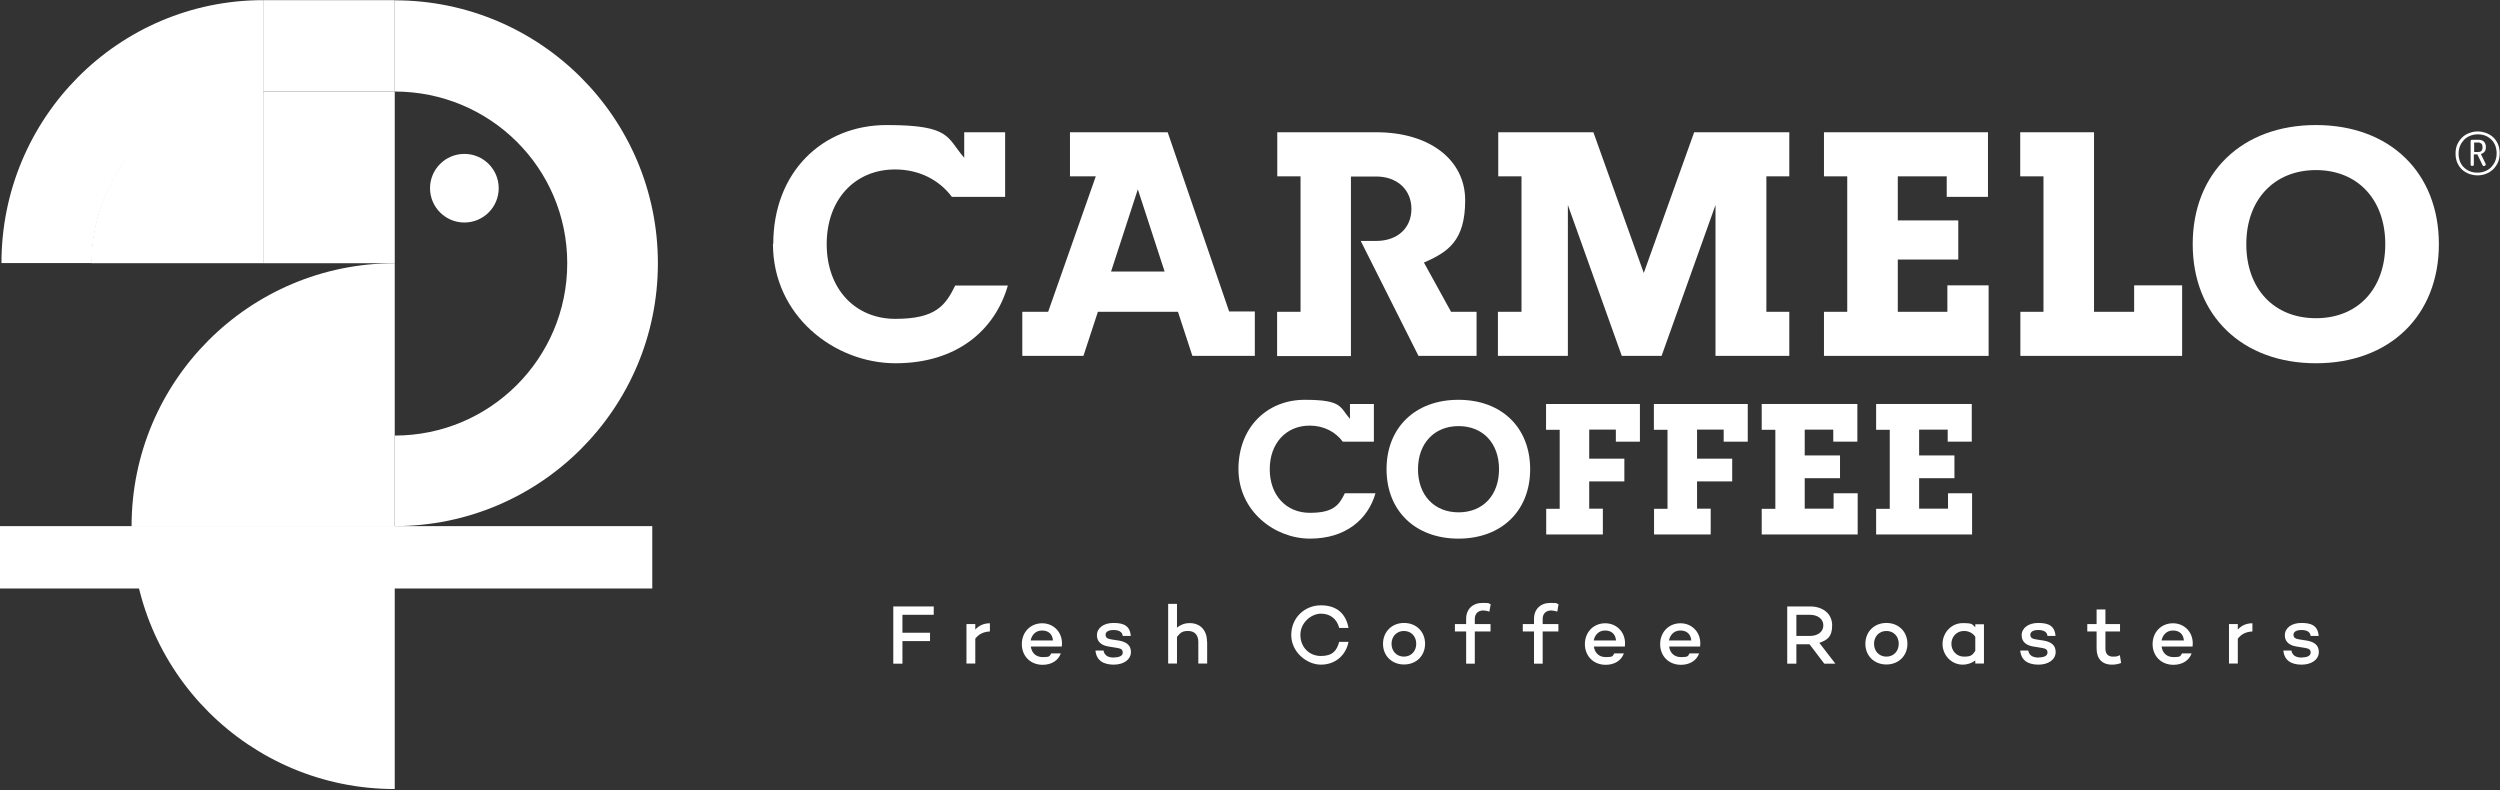
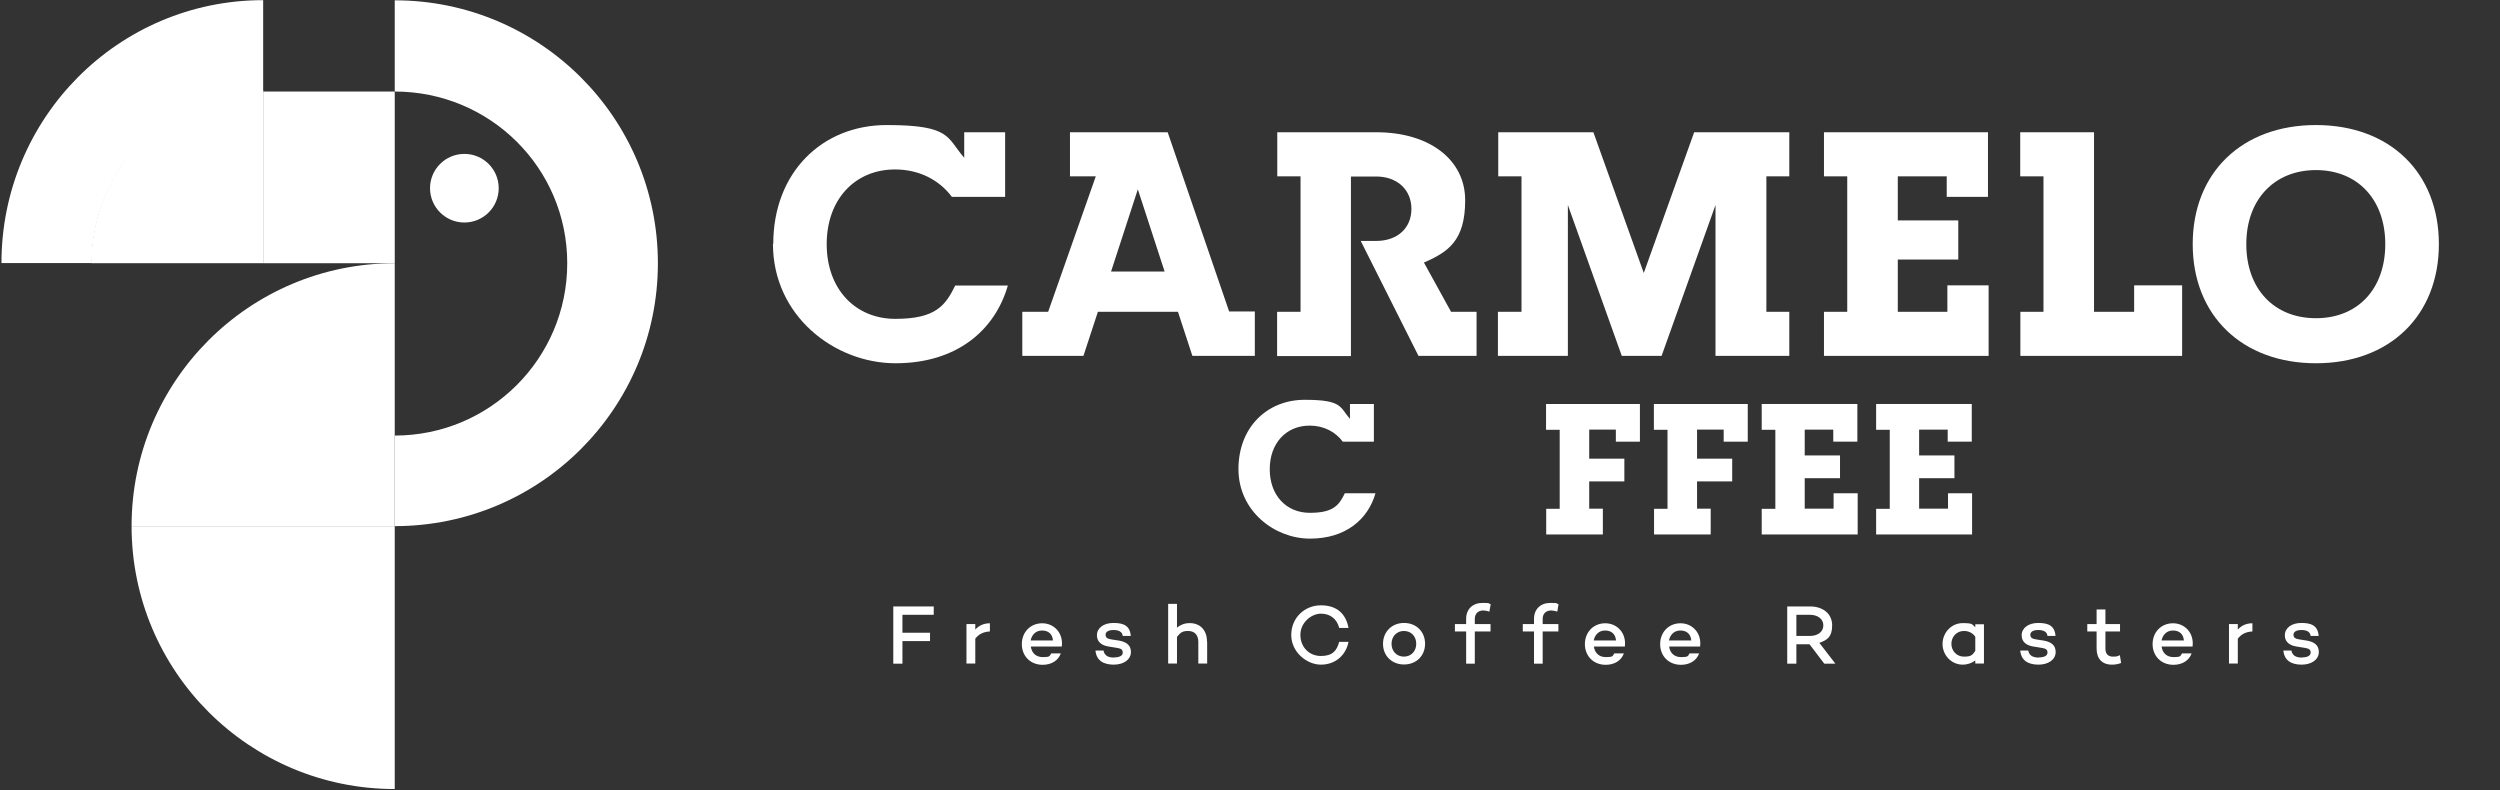
<svg xmlns="http://www.w3.org/2000/svg" width="155" height="49" viewBox="0 0 155 49" fill="none">
  <rect x="0" y="0" width="155" height="49" fill="#333333" stroke="none" />
  <g clip-path="url(#clip0_659_1986)">
    <path d="M24.474 0.01V5.675C30.383 5.675 35.169 10.416 35.169 16.32C35.169 22.224 30.383 27.005 24.474 27.005V32.62C33.487 32.62 40.789 25.325 40.789 16.32C40.789 7.315 33.487 0.02 24.474 0.02V0.01Z" fill="white" />
    <path d="M8.158 32.62H24.474V16.32C15.46 16.32 8.158 23.615 8.158 32.62Z" fill="white" />
    <path d="M8.158 32.62C8.158 41.625 15.46 48.92 24.474 48.92V32.62H8.158Z" fill="white" />
    <path d="M16.316 5.586C10.436 5.586 5.661 10.386 5.661 16.32H16.316V5.586Z" fill="white" />
-     <path d="M24.474 0.01H16.316V5.675H24.474V0.01Z" fill="white" />
    <path d="M24.474 5.675H16.316V16.32H24.474V5.675Z" fill="white" />
    <path d="M16.316 0.01C7.342 0.01 0.09 7.305 0.09 16.31H5.691C5.691 10.406 10.436 5.665 16.316 5.665V0V0.01Z" fill="white" />
    <path d="M28.791 13.796C29.967 13.796 30.92 12.843 30.92 11.669C30.92 10.494 29.967 9.542 28.791 9.542C27.616 9.542 26.662 10.494 26.662 11.669C26.662 12.843 27.616 13.796 28.791 13.796Z" fill="white" />
-     <path d="M40.441 32.62H0V36.487H40.441V32.62Z" fill="white" />
    <path d="M47.943 15.117C47.943 10.704 50.957 7.753 54.976 7.753C58.995 7.753 58.687 8.538 59.782 9.78V8.2H62.318V12.205H59.015C58.249 11.172 57.006 10.506 55.494 10.506C53.006 10.506 51.255 12.364 51.255 15.137C51.255 17.91 53.016 19.769 55.514 19.769C58.011 19.769 58.617 18.944 59.224 17.702H62.487C61.682 20.494 59.304 22.522 55.523 22.522C51.743 22.522 47.923 19.59 47.923 15.117H47.943Z" fill="white" />
    <path d="M77.799 19.312V22.065H73.928L73.033 19.332H68.069L67.173 22.065H63.383V19.332H64.985L67.939 10.933H66.338V8.2H72.396L76.207 19.312H77.808H77.799ZM72.207 16.837L70.546 11.738L68.885 16.837H72.207Z" fill="white" />
    <path d="M79.191 19.332H80.634V10.933H79.191V8.2H85.33C88.653 8.2 90.841 9.919 90.841 12.414C90.841 14.909 89.806 15.614 88.284 16.28L89.966 19.332H91.547V22.065H87.946L84.365 14.938H85.32C86.653 14.938 87.508 14.133 87.508 12.951C87.508 11.768 86.633 10.943 85.32 10.943H83.758V22.075H79.181V19.342L79.191 19.332Z" fill="white" />
    <path d="M92.891 19.332H94.333V10.933H92.891V8.2H98.79L101.914 16.926L105.038 8.2H110.937V10.933H109.515V19.332H110.937V22.065H106.361V12.712L103.018 22.065H100.551L97.208 12.712V22.065H92.871V19.332H92.891Z" fill="white" />
    <path d="M113.086 19.332H114.529V10.933H113.086V8.2H123.254V12.205H120.697V10.933H117.663V13.666H121.413V16.091H117.663V19.332H120.737V17.692H123.294V22.065H113.086V19.332Z" fill="white" />
    <path d="M125.254 19.332H126.696V10.933H125.254V8.2H129.83V19.332H132.317V17.692H135.292V22.065H125.263V19.332H125.254Z" fill="white" />
    <path d="M135.948 15.137C135.948 10.704 139.003 7.753 143.589 7.753C148.175 7.753 151.21 10.704 151.21 15.137C151.21 19.57 148.155 22.522 143.589 22.522C139.022 22.522 135.948 19.57 135.948 15.137ZM147.887 15.137C147.887 12.364 146.166 10.545 143.589 10.545C141.012 10.545 139.271 12.364 139.271 15.137C139.271 17.91 140.992 19.729 143.589 19.729C146.186 19.729 147.887 17.91 147.887 15.137Z" fill="white" />
    <path d="M76.784 29.082C76.784 26.508 78.545 24.788 80.892 24.788C83.24 24.788 83.061 25.245 83.698 25.971V25.047H85.18V27.382H83.25C82.803 26.776 82.076 26.388 81.201 26.388C79.748 26.388 78.724 27.472 78.724 29.092C78.724 30.712 79.748 31.795 81.211 31.795C82.673 31.795 83.022 31.318 83.38 30.583H85.28C84.812 32.213 83.419 33.395 81.221 33.395C79.022 33.395 76.784 31.686 76.784 29.082Z" fill="white" />
-     <path d="M85.966 29.092C85.966 26.508 87.747 24.788 90.423 24.788C93.1 24.788 94.87 26.508 94.87 29.092C94.87 31.676 93.09 33.395 90.423 33.395C87.757 33.395 85.966 31.676 85.966 29.092ZM92.94 29.092C92.94 27.472 91.936 26.418 90.433 26.418C88.931 26.418 87.916 27.482 87.916 29.092C87.916 30.702 88.921 31.765 90.433 31.765C91.945 31.765 92.94 30.702 92.94 29.092Z" fill="white" />
    <path d="M95.855 31.547H96.701V26.647H95.855V25.047H101.675V27.382H100.183V26.637H98.531V28.436H100.71V29.847H98.531V31.537H99.377V33.137H95.865V31.537L95.855 31.547Z" fill="white" />
    <path d="M102.541 31.547H103.386V26.647H102.541V25.047H108.361V27.382H106.868V26.637H105.217V28.436H107.396V29.847H105.217V31.537H106.063V33.137H102.551V31.537L102.541 31.547Z" fill="white" />
    <path d="M109.226 31.547H110.072V26.647H109.226V25.047H115.156V27.382H113.663V26.637H111.892V28.237H114.081V29.648H111.892V31.537H113.683V30.583H115.176V33.137H109.226V31.537V31.547Z" fill="white" />
    <path d="M116.32 31.547H117.165V26.647H116.32V25.047H122.249V27.382H120.757V26.637H118.986V28.237H121.175V29.648H118.986V31.537H120.777V30.583H122.269V33.137H116.32V31.537V31.547Z" fill="white" />
-     <path d="M152.244 9.522C152.244 9.283 152.284 9.084 152.374 8.905C152.463 8.737 152.573 8.587 152.702 8.478C152.831 8.369 152.98 8.279 153.15 8.23C153.309 8.17 153.468 8.15 153.627 8.15C153.786 8.15 153.945 8.18 154.105 8.23C154.264 8.289 154.413 8.369 154.542 8.478C154.672 8.587 154.781 8.737 154.861 8.905C154.94 9.074 154.98 9.273 154.98 9.502C154.98 9.73 154.94 9.939 154.851 10.118C154.761 10.287 154.652 10.436 154.522 10.545C154.393 10.655 154.244 10.744 154.075 10.794C153.916 10.854 153.756 10.873 153.597 10.873C153.438 10.873 153.279 10.844 153.12 10.794C152.961 10.734 152.811 10.655 152.682 10.545C152.553 10.436 152.443 10.287 152.364 10.118C152.284 9.949 152.244 9.75 152.244 9.522ZM154.791 9.502C154.791 9.333 154.761 9.174 154.711 9.035C154.652 8.896 154.582 8.766 154.473 8.667C154.373 8.568 154.254 8.478 154.105 8.418C153.965 8.359 153.806 8.329 153.627 8.329C153.448 8.329 153.299 8.359 153.15 8.418C153 8.478 152.881 8.558 152.772 8.667C152.672 8.776 152.582 8.896 152.523 9.045C152.463 9.194 152.433 9.353 152.433 9.532C152.433 9.711 152.463 9.86 152.513 9.999C152.573 10.138 152.642 10.267 152.752 10.367C152.851 10.466 152.97 10.555 153.12 10.615C153.259 10.675 153.418 10.704 153.597 10.704C153.776 10.704 153.926 10.675 154.075 10.615C154.224 10.555 154.343 10.476 154.453 10.367C154.552 10.257 154.642 10.138 154.702 9.989C154.761 9.84 154.791 9.681 154.791 9.502ZM153.189 8.737C153.189 8.697 153.209 8.667 153.259 8.667H153.657C153.717 8.667 153.776 8.667 153.836 8.687C153.896 8.707 153.945 8.727 153.985 8.766C154.025 8.806 154.065 8.846 154.085 8.905C154.115 8.965 154.125 9.035 154.125 9.114C154.125 9.253 154.095 9.353 154.035 9.412C153.975 9.482 153.906 9.522 153.816 9.552L154.115 10.168C154.115 10.188 154.115 10.198 154.115 10.198C154.115 10.227 154.105 10.247 154.075 10.267C154.045 10.287 154.025 10.297 153.995 10.297C153.965 10.297 153.955 10.297 153.945 10.277C153.936 10.257 153.926 10.247 153.906 10.217L153.597 9.571H153.378V10.217C153.378 10.237 153.378 10.257 153.349 10.267C153.329 10.277 153.309 10.287 153.279 10.287C153.249 10.287 153.229 10.287 153.209 10.267C153.189 10.257 153.179 10.237 153.179 10.217V8.727L153.189 8.737ZM153.398 8.846V9.422H153.657C153.737 9.422 153.806 9.402 153.846 9.353C153.896 9.313 153.916 9.233 153.916 9.134C153.916 9.035 153.896 8.955 153.846 8.905C153.796 8.866 153.737 8.836 153.657 8.836H153.398V8.846Z" fill="white" />
    <path d="M55.951 38.117V39.23H57.662V39.747H55.951V41.148H55.384V37.6H57.891V38.117H55.941H55.951Z" fill="white" />
    <path d="M61.373 38.643V39.15C60.985 39.17 60.687 39.309 60.468 39.598V41.138H59.921V38.693H60.468V39.031C60.697 38.783 60.995 38.643 61.373 38.643Z" fill="white" />
    <path d="M65.83 40.085H63.91C63.96 40.452 64.199 40.741 64.656 40.741C65.114 40.741 65.074 40.671 65.174 40.512H65.77C65.611 40.959 65.184 41.218 64.646 41.218C63.87 41.218 63.353 40.661 63.353 39.935C63.353 39.21 63.87 38.643 64.617 38.643C65.363 38.643 65.94 39.26 65.83 40.094V40.085ZM63.91 39.707H65.283C65.253 39.309 64.995 39.091 64.607 39.091C64.219 39.091 63.97 39.359 63.9 39.707H63.91Z" fill="white" />
    <path d="M69.073 40.76C69.392 40.76 69.611 40.661 69.611 40.462C69.611 40.264 69.491 40.214 69.282 40.174L68.735 40.085C68.357 40.025 68.009 39.836 68.009 39.389C68.009 38.942 68.417 38.623 69.034 38.623C69.65 38.623 70.058 38.783 70.108 39.429H69.611C69.581 39.16 69.352 39.061 69.034 39.061C68.715 39.061 68.546 39.18 68.546 39.349C68.546 39.518 68.636 39.608 68.924 39.647L69.382 39.717C69.75 39.786 70.118 39.945 70.118 40.422C70.118 40.9 69.66 41.208 69.054 41.208C68.447 41.208 67.979 40.979 67.919 40.333H68.417C68.477 40.641 68.695 40.77 69.073 40.77V40.76Z" fill="white" />
    <path d="M74.844 39.776V41.138H74.296V39.806C74.296 39.359 74.058 39.12 73.66 39.12C73.262 39.12 73.172 39.25 72.973 39.488V41.138H72.426V37.441H72.973V38.912C73.192 38.733 73.451 38.633 73.769 38.633C74.406 38.633 74.834 39.071 74.834 39.776H74.844Z" fill="white" />
    <path d="M83.031 39.796H83.609C83.439 40.641 82.783 41.208 81.897 41.208C81.012 41.208 80.057 40.422 80.057 39.369C80.057 38.315 80.873 37.53 81.897 37.53C82.922 37.53 83.449 38.087 83.609 38.932H83.031C82.892 38.385 82.484 38.047 81.897 38.047C81.31 38.047 80.624 38.594 80.624 39.359C80.624 40.124 81.171 40.671 81.897 40.671C82.624 40.671 82.892 40.333 83.031 39.786V39.796Z" fill="white" />
    <path d="M88.354 39.916C88.354 40.661 87.807 41.198 87.051 41.198C86.295 41.198 85.747 40.661 85.747 39.916C85.747 39.17 86.295 38.623 87.051 38.623C87.807 38.623 88.354 39.16 88.354 39.916ZM87.807 39.916C87.807 39.449 87.489 39.12 87.041 39.12C86.593 39.12 86.275 39.458 86.275 39.916C86.275 40.373 86.593 40.711 87.041 40.711C87.489 40.711 87.807 40.373 87.807 39.916Z" fill="white" />
    <path d="M91.438 38.693H92.413V39.15H91.438V41.148H90.901V39.15H90.204V38.693H90.901V38.365C90.901 37.759 91.319 37.381 91.906 37.381C92.493 37.381 92.224 37.411 92.423 37.461L92.343 37.918C92.214 37.878 92.065 37.848 91.965 37.848C91.647 37.848 91.438 38.047 91.438 38.365V38.693Z" fill="white" />
    <path d="M95.646 38.693H96.621V39.15H95.646V41.148H95.109V39.15H94.413V38.693H95.109V38.365C95.109 37.759 95.527 37.381 96.114 37.381C96.701 37.381 96.432 37.411 96.631 37.461L96.552 37.918C96.422 37.878 96.273 37.848 96.174 37.848C95.855 37.848 95.646 38.047 95.646 38.365V38.693Z" fill="white" />
    <path d="M100.74 40.085H98.82C98.87 40.452 99.109 40.741 99.566 40.741C100.024 40.741 99.984 40.671 100.083 40.512H100.68C100.521 40.959 100.093 41.218 99.556 41.218C98.78 41.218 98.263 40.661 98.263 39.935C98.263 39.21 98.78 38.643 99.526 38.643C100.272 38.643 100.849 39.26 100.74 40.094V40.085ZM98.82 39.707H100.193C100.163 39.309 99.904 39.091 99.516 39.091C99.128 39.091 98.88 39.359 98.81 39.707H98.82Z" fill="white" />
    <path d="M105.406 40.085H103.486C103.536 40.452 103.774 40.741 104.232 40.741C104.69 40.741 104.65 40.671 104.749 40.512H105.346C105.187 40.959 104.759 41.218 104.222 41.218C103.446 41.218 102.929 40.661 102.929 39.935C102.929 39.21 103.446 38.643 104.192 38.643C104.938 38.643 105.515 39.26 105.406 40.094V40.085ZM103.486 39.707H104.859C104.829 39.309 104.57 39.091 104.182 39.091C103.794 39.091 103.546 39.359 103.476 39.707H103.486Z" fill="white" />
    <path d="M112.191 39.945H111.375V41.148H110.808V37.6H112.231C113.027 37.6 113.594 38.057 113.594 38.773C113.594 39.488 113.285 39.687 112.798 39.856L113.793 41.148H113.106L112.191 39.945ZM111.375 39.429H112.211C112.688 39.429 113.047 39.18 113.047 38.773C113.047 38.365 112.688 38.117 112.211 38.117H111.375V39.429Z" fill="white" />
-     <path d="M118.26 39.916C118.26 40.661 117.712 41.198 116.956 41.198C116.2 41.198 115.653 40.661 115.653 39.916C115.653 39.17 116.2 38.623 116.956 38.623C117.712 38.623 118.26 39.16 118.26 39.916ZM117.722 39.916C117.722 39.449 117.404 39.12 116.956 39.12C116.509 39.12 116.19 39.458 116.19 39.916C116.19 40.373 116.509 40.711 116.956 40.711C117.404 40.711 117.722 40.373 117.722 39.916Z" fill="white" />
    <path d="M123.005 38.693V41.138H122.468V40.949C122.259 41.108 121.99 41.208 121.682 41.208C120.996 41.208 120.438 40.631 120.438 39.925C120.438 39.22 120.996 38.633 121.682 38.633C122.368 38.633 122.259 38.723 122.468 38.892V38.703H123.005V38.693ZM122.468 40.363V39.478C122.289 39.22 122.03 39.12 121.762 39.12C121.314 39.12 120.986 39.478 120.986 39.916C120.986 40.353 121.314 40.711 121.762 40.711C122.209 40.711 122.289 40.621 122.468 40.353V40.363Z" fill="white" />
    <path d="M126.408 40.76C126.726 40.76 126.945 40.661 126.945 40.462C126.945 40.264 126.825 40.214 126.617 40.174L126.069 40.085C125.691 40.025 125.343 39.836 125.343 39.389C125.343 38.942 125.751 38.623 126.368 38.623C126.985 38.623 127.393 38.783 127.442 39.429H126.945C126.915 39.16 126.686 39.061 126.368 39.061C126.049 39.061 125.88 39.18 125.88 39.349C125.88 39.518 125.97 39.608 126.258 39.647L126.716 39.717C127.084 39.786 127.452 39.945 127.452 40.422C127.452 40.9 126.995 41.208 126.388 41.208C125.781 41.208 125.313 40.979 125.254 40.333H125.751C125.811 40.641 126.03 40.77 126.408 40.77V40.76Z" fill="white" />
    <path d="M131.501 41.108C131.292 41.188 131.113 41.208 130.944 41.208C130.317 41.208 129.989 40.83 129.989 40.204V39.15H129.412V38.693H129.989V37.788H130.536V38.693H131.442V39.15H130.536V40.204C130.536 40.562 130.715 40.711 131.014 40.711C131.312 40.711 131.302 40.671 131.432 40.621L131.511 41.118L131.501 41.108Z" fill="white" />
    <path d="M135.938 40.085H134.018C134.068 40.452 134.307 40.741 134.764 40.741C135.222 40.741 135.182 40.671 135.282 40.512H135.879C135.72 40.959 135.292 41.218 134.755 41.218C133.979 41.218 133.461 40.661 133.461 39.935C133.461 39.21 133.979 38.643 134.725 38.643C135.471 38.643 136.048 39.26 135.938 40.094V40.085ZM134.028 39.707H135.401C135.371 39.309 135.113 39.091 134.725 39.091C134.337 39.091 134.088 39.359 134.018 39.707H134.028Z" fill="white" />
    <path d="M139.649 38.643V39.15C139.261 39.17 138.963 39.309 138.744 39.598V41.138H138.197V38.693H138.744V39.031C138.973 38.783 139.271 38.643 139.649 38.643Z" fill="white" />
    <path d="M142.723 40.76C143.042 40.76 143.261 40.661 143.261 40.462C143.261 40.264 143.141 40.214 142.932 40.174L142.385 40.085C142.007 40.025 141.659 39.836 141.659 39.389C141.659 38.942 142.067 38.623 142.684 38.623C143.3 38.623 143.708 38.783 143.758 39.429H143.261C143.231 39.16 143.002 39.061 142.684 39.061C142.365 39.061 142.196 39.18 142.196 39.349C142.196 39.518 142.286 39.608 142.574 39.647L143.032 39.717C143.4 39.786 143.768 39.945 143.768 40.422C143.768 40.9 143.31 41.208 142.703 41.208C142.097 41.208 141.629 40.979 141.569 40.333H142.067C142.126 40.641 142.345 40.77 142.723 40.77V40.76Z" fill="white" />
  </g>
  <defs>
    <clipPath id="clip0_659_1986">
      <rect width="155" height="49" fill="white" />
    </clipPath>
  </defs>
</svg>